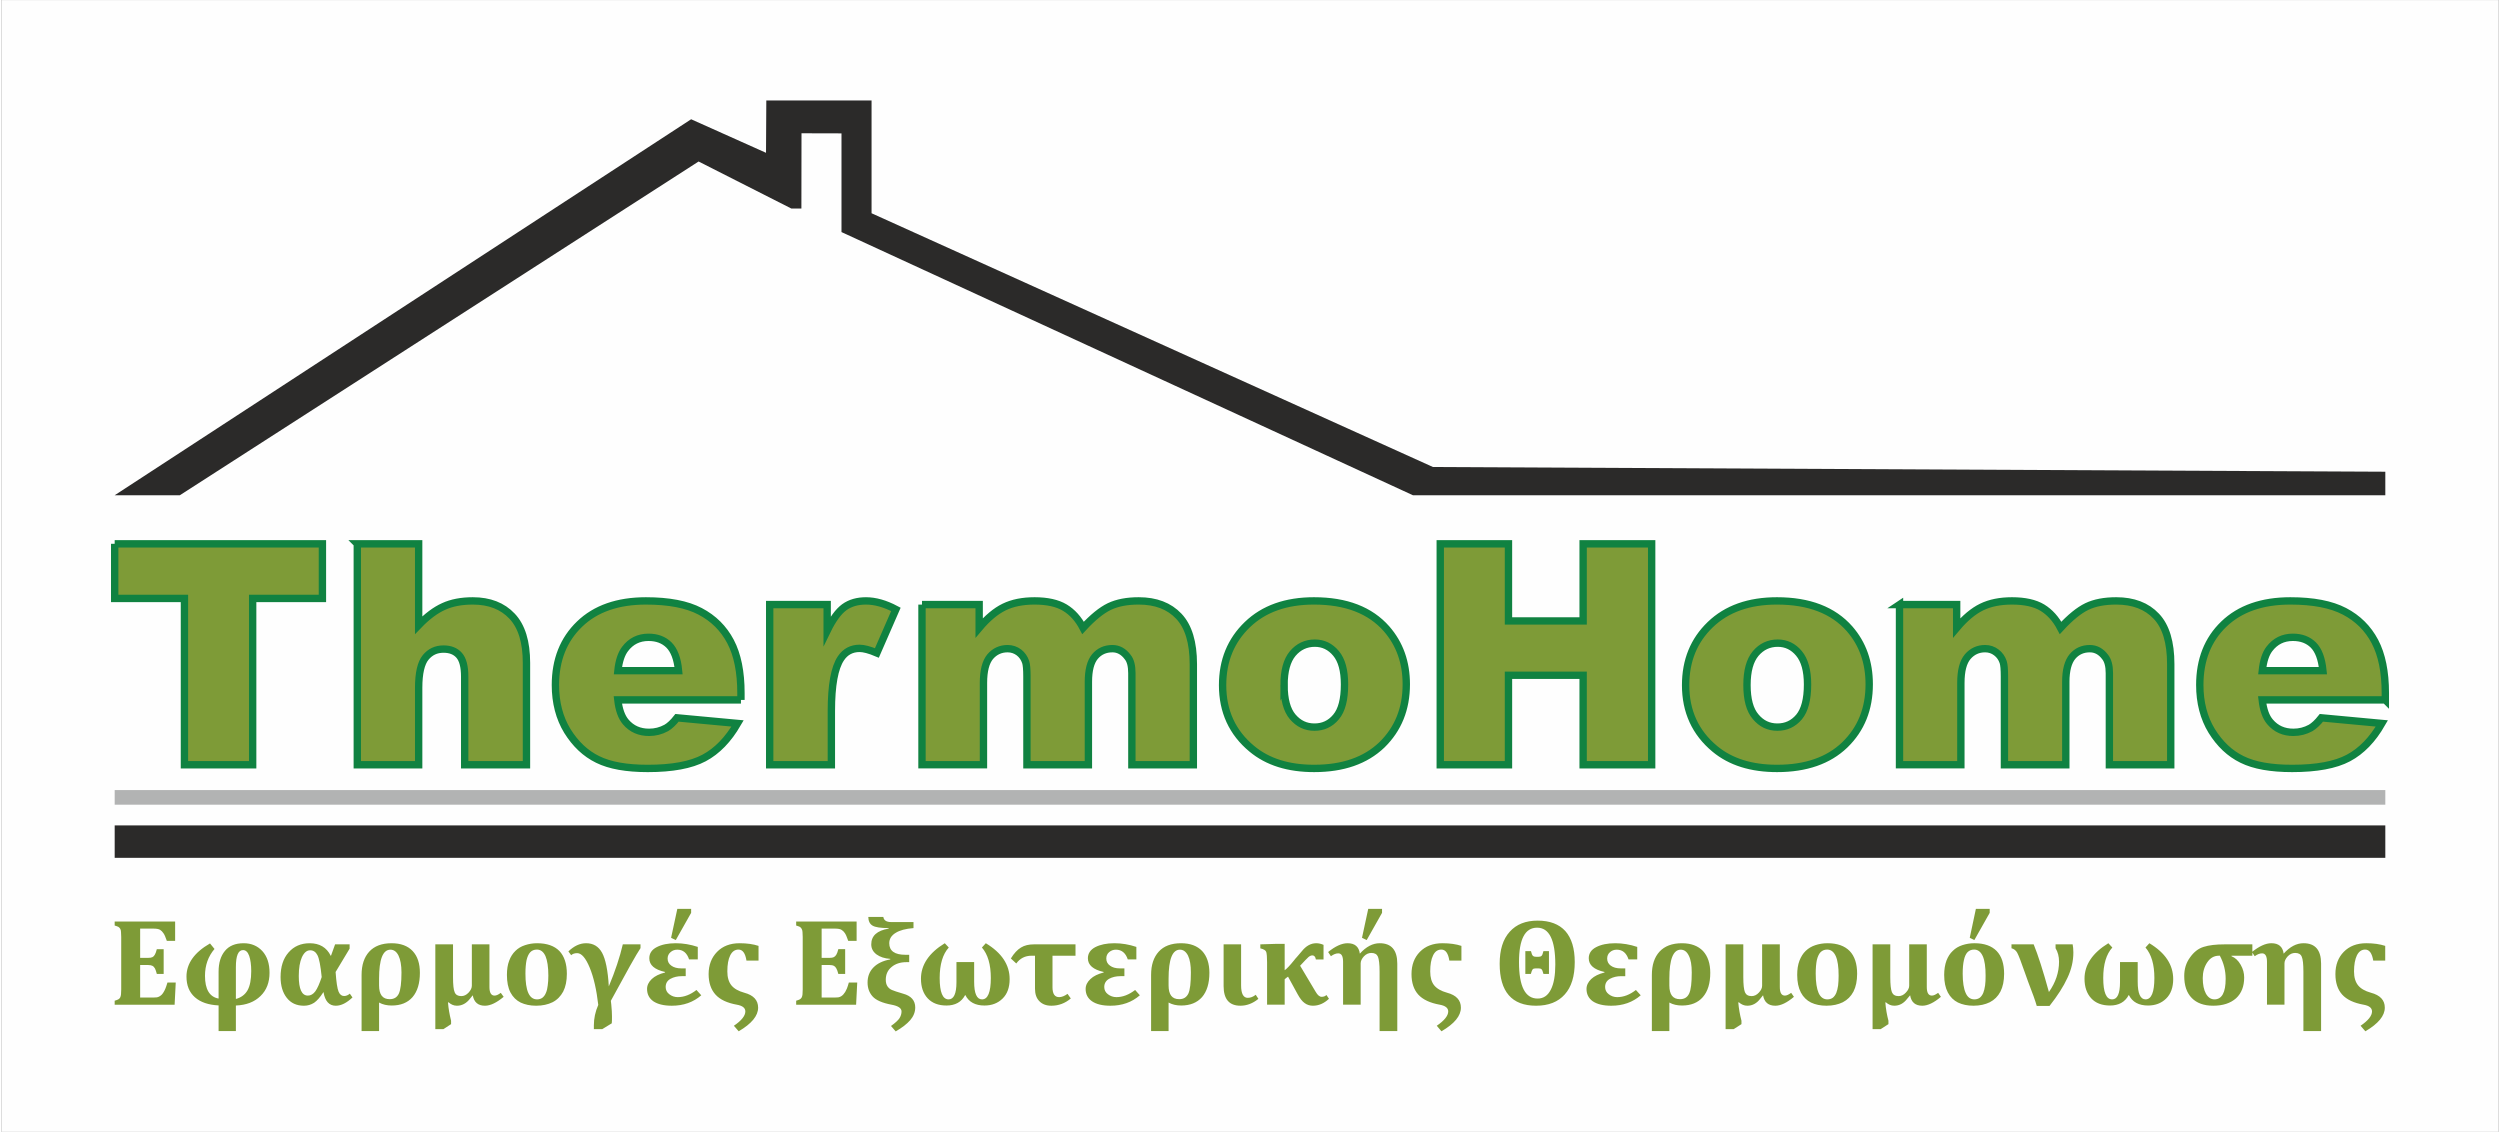
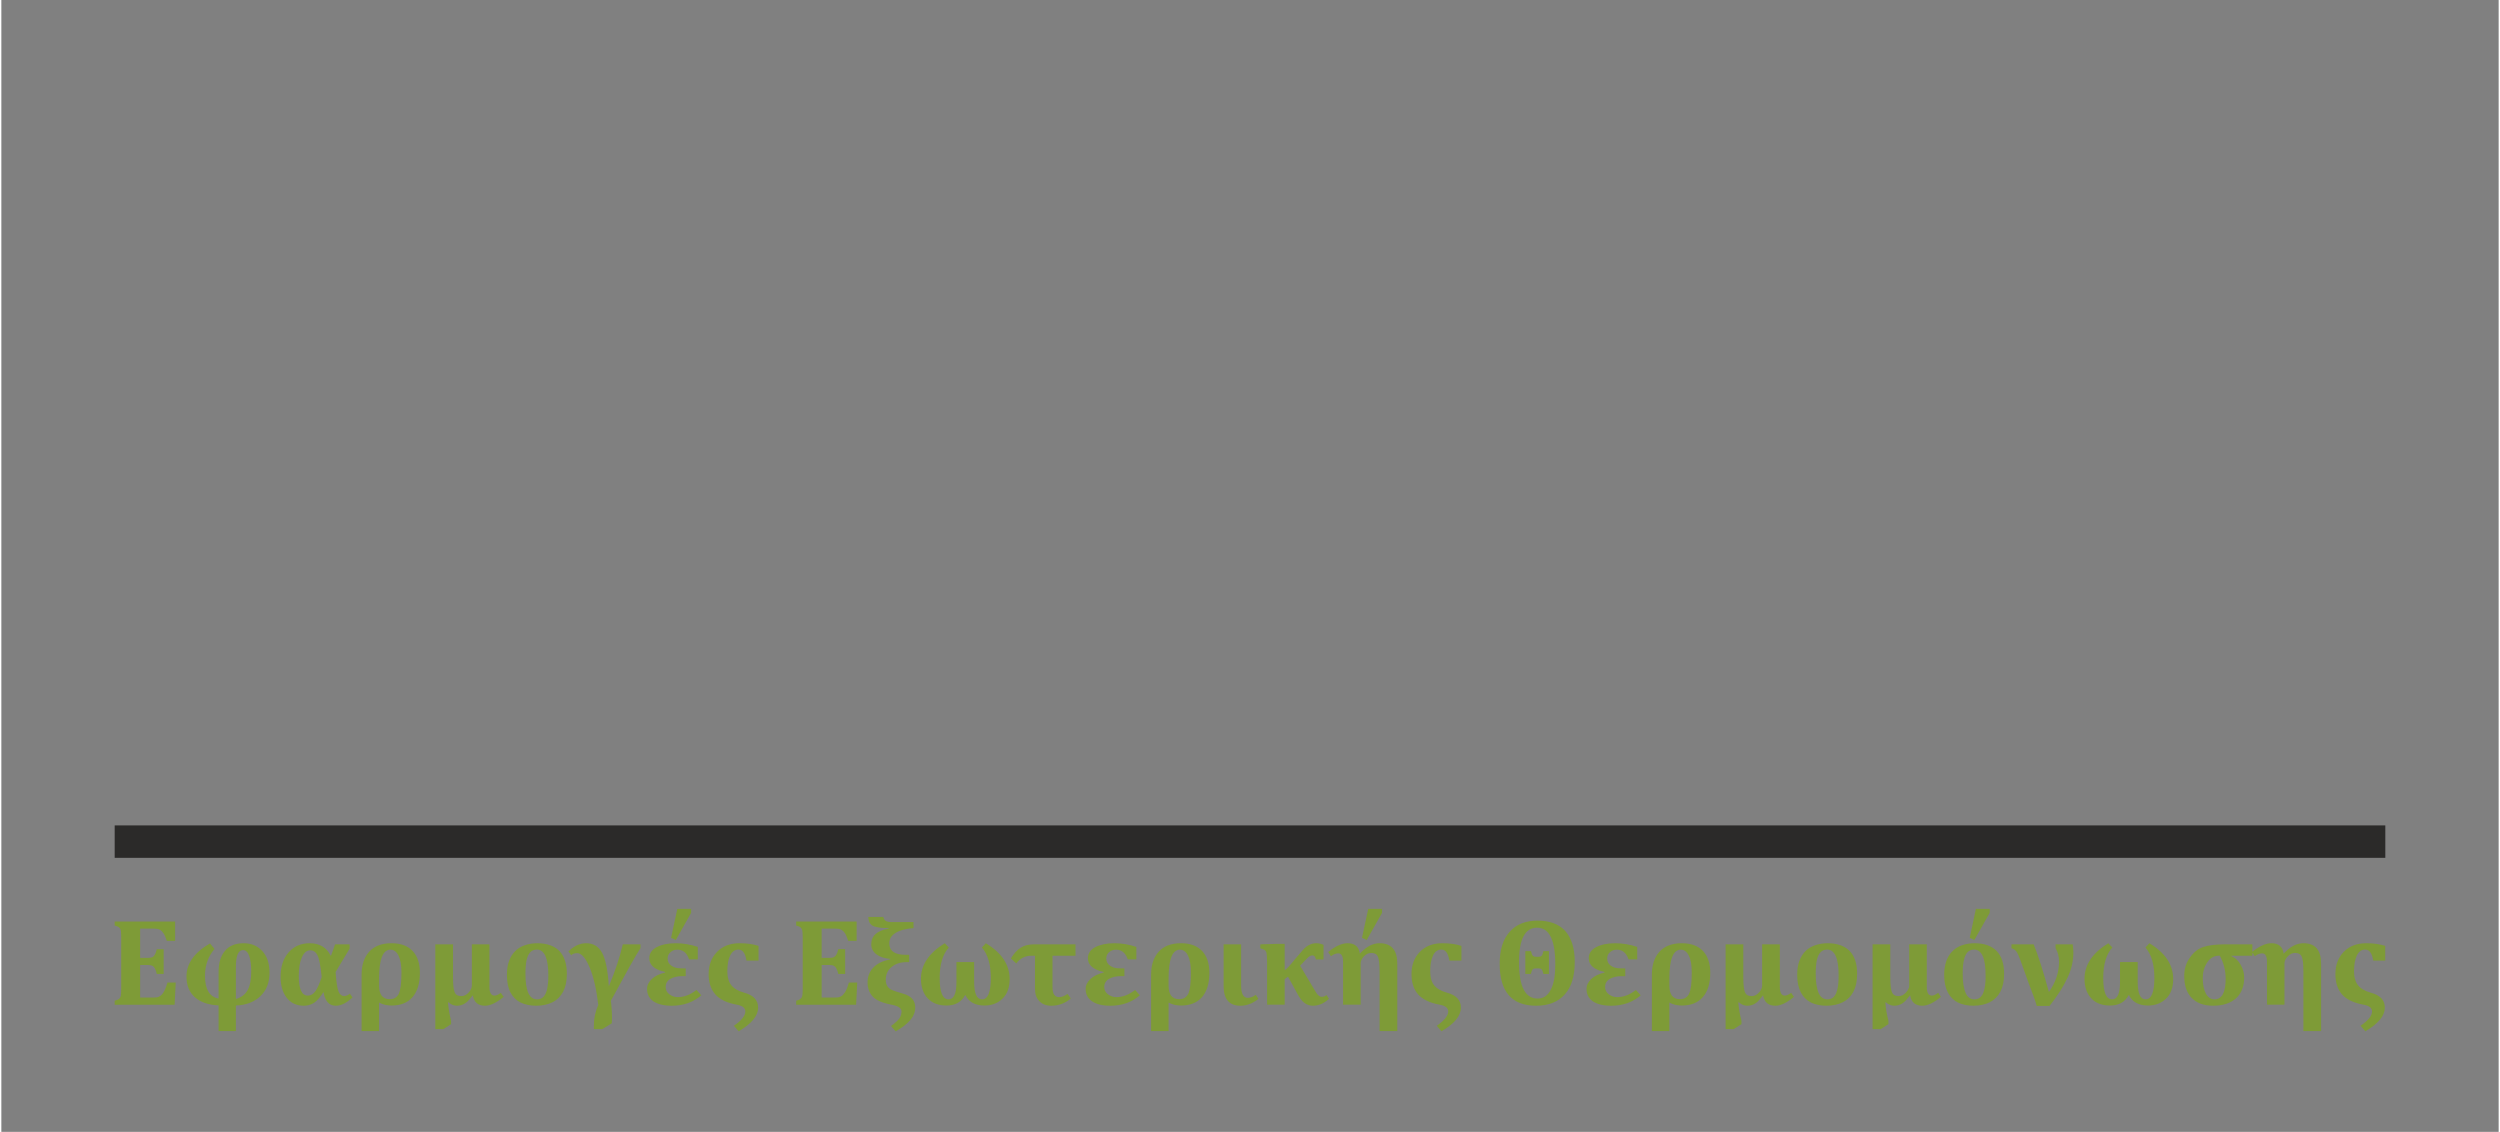
<svg xmlns="http://www.w3.org/2000/svg" xml:space="preserve" width="402px" height="182px" version="1.1" style="shape-rendering:geometricPrecision; text-rendering:geometricPrecision; image-rendering:optimizeQuality; fill-rule:evenodd; clip-rule:evenodd" viewBox="0 0 244.16 110.66">
  <rect x="0" y="0" width="244.16" height="110.66" fill="#808080" stroke="none" />
  <defs>
    <style type="text/css">
   
    .str0 {stroke:#FEFEFE;stroke-width:1.43;stroke-miterlimit:22.926}
    .str2 {stroke:#B2B3B3;stroke-width:1.43;stroke-miterlimit:22.926}
    .str1 {stroke:#108241;stroke-width:0.72;stroke-miterlimit:22.926}
    .fil3 {fill:none}
    .fil0 {fill:#FEFEFE}
    .fil2 {fill:#2B2A29}
    .fil1 {fill:#7E9B37;fill-rule:nonzero}
   
  </style>
  </defs>
  <g id="Layer_x0020_1">
    <g id="_1643590475152">
-       <rect class="fil0 str0" x="0.72" y="0.72" width="242.72" height="109.23" />
      <g>
        <path class="fil1" d="M16.99 90.1l0 1.89 -0.81 0c-0.13,-0.38 -0.24,-0.63 -0.34,-0.76 -0.09,-0.14 -0.2,-0.24 -0.32,-0.32 -0.13,-0.08 -0.35,-0.12 -0.65,-0.12l-1.3 0 0 2.86 0.78 0c0.18,0 0.32,-0.02 0.42,-0.07 0.1,-0.05 0.18,-0.13 0.24,-0.25 0.07,-0.11 0.13,-0.29 0.19,-0.53l0.67 0 0 2.42 -0.67 0c-0.06,-0.24 -0.12,-0.41 -0.18,-0.53 -0.07,-0.12 -0.15,-0.21 -0.25,-0.26 -0.09,-0.05 -0.23,-0.08 -0.42,-0.08l-0.78 0 0 3.18 1.29 0c0.14,0 0.26,-0.01 0.35,-0.02 0.1,-0.02 0.18,-0.05 0.26,-0.1 0.07,-0.04 0.15,-0.1 0.22,-0.17 0.07,-0.08 0.13,-0.16 0.18,-0.25 0.06,-0.09 0.11,-0.2 0.17,-0.34 0.06,-0.15 0.13,-0.34 0.2,-0.59l0.81 0 -0.11 2.17 -5.86 0 0 -0.39c0.15,-0.04 0.27,-0.09 0.35,-0.13 0.09,-0.05 0.15,-0.11 0.19,-0.19 0.04,-0.08 0.07,-0.19 0.08,-0.31 0.01,-0.13 0.02,-0.29 0.02,-0.47l0 -5.14c0,-0.19 -0.01,-0.35 -0.02,-0.47 0,-0.13 -0.03,-0.23 -0.07,-0.31 -0.04,-0.08 -0.11,-0.15 -0.19,-0.2 -0.09,-0.04 -0.2,-0.09 -0.36,-0.13l0 -0.39 5.91 0zm5.94 10.71l-1.69 0 0 -2.51c-1,-0.05 -1.77,-0.31 -2.32,-0.8 -0.55,-0.49 -0.82,-1.16 -0.82,-2.02 0,-1.28 0.77,-2.36 2.3,-3.24l0.44 0.54c-0.62,0.73 -0.93,1.6 -0.93,2.63 0,1.32 0.45,2.06 1.33,2.22l0 -2.64c0,-0.85 0.21,-1.53 0.62,-2.02 0.41,-0.5 1.02,-0.75 1.83,-0.75 0.75,0 1.36,0.26 1.83,0.77 0.47,0.52 0.7,1.22 0.7,2.12 0,0.94 -0.29,1.7 -0.88,2.27 -0.59,0.58 -1.39,0.89 -2.41,0.93l0 2.5zm0 -3.14c0.52,-0.14 0.9,-0.43 1.14,-0.85 0.24,-0.43 0.36,-1.05 0.36,-1.87 0,-0.62 -0.07,-1.12 -0.2,-1.5 -0.14,-0.38 -0.34,-0.56 -0.6,-0.56 -0.47,0 -0.7,0.55 -0.7,1.66l0 3.12zm9.3 -4.23l0.4 -1.11 1.42 0 0 0.42 -1.37 2.28c0.07,1 0.17,1.64 0.29,1.92 0.12,0.29 0.3,0.43 0.54,0.43 0.2,0 0.39,-0.08 0.56,-0.23l0.26 0.37c-0.57,0.54 -1.11,0.81 -1.63,0.81 -0.65,0 -1.05,-0.44 -1.2,-1.32l-0.02 0c-0.31,0.49 -0.61,0.83 -0.9,1.03 -0.3,0.19 -0.63,0.29 -0.99,0.29 -0.73,0 -1.29,-0.26 -1.69,-0.78 -0.4,-0.51 -0.6,-1.19 -0.6,-2.03 0,-1.01 0.26,-1.81 0.78,-2.4 0.52,-0.6 1.21,-0.9 2.07,-0.9 0.96,0 1.65,0.41 2.05,1.22l0.03 0zm-0.91 2.09c-0.11,-1.12 -0.25,-1.83 -0.42,-2.15 -0.16,-0.31 -0.4,-0.47 -0.71,-0.47 -0.33,0 -0.6,0.23 -0.81,0.69 -0.2,0.45 -0.3,1.06 -0.3,1.82 0,1.28 0.29,1.92 0.89,1.92 0.28,0 0.52,-0.14 0.73,-0.42 0.2,-0.28 0.41,-0.75 0.62,-1.39zm5.61 2.49l0 2.79 -1.71 0 0 -5.49c0,-0.98 0.25,-1.73 0.75,-2.28 0.5,-0.54 1.22,-0.82 2.18,-0.82 0.9,0 1.59,0.26 2.06,0.76 0.48,0.51 0.71,1.22 0.71,2.13 0,1.03 -0.24,1.82 -0.72,2.38 -0.48,0.55 -1.16,0.82 -2.03,0.82 -0.47,0 -0.88,-0.09 -1.24,-0.29zm0 -2.34l0 0.67c0,0.9 0.35,1.34 1.04,1.34 0.42,0 0.72,-0.18 0.89,-0.54 0.17,-0.36 0.26,-1.05 0.26,-2.07 0,-0.71 -0.1,-1.26 -0.29,-1.65 -0.19,-0.39 -0.46,-0.58 -0.79,-0.58 -0.74,0 -1.11,0.94 -1.11,2.83zm5.5 -3.35l1.73 0 0 3.21c0,0.73 0.05,1.22 0.16,1.47 0.1,0.25 0.32,0.38 0.64,0.38 0.27,0 0.5,-0.11 0.72,-0.34 0.21,-0.23 0.32,-0.45 0.32,-0.68l0 -4.04 1.72 0 0 4.17c0,0.56 0.17,0.84 0.5,0.84 0.17,0 0.37,-0.09 0.61,-0.27l0.28 0.39c-0.69,0.58 -1.3,0.87 -1.83,0.87 -0.67,0 -1.07,-0.34 -1.19,-1.02 -0.08,0.1 -0.17,0.21 -0.26,0.32 -0.36,0.47 -0.79,0.7 -1.29,0.7 -0.31,0 -0.58,-0.12 -0.82,-0.34l-0.05 0.03c0.04,0.57 0.15,1.17 0.3,1.78l0 0.33 -0.75 0.49 -0.79 0 0 -8.29zm9.86 6c-0.59,0 -1.09,-0.11 -1.52,-0.31 -0.42,-0.21 -0.75,-0.53 -0.99,-0.98 -0.24,-0.46 -0.35,-1.03 -0.35,-1.72 0,-0.54 0.07,-1 0.22,-1.39 0.14,-0.39 0.35,-0.71 0.61,-0.96 0.26,-0.26 0.57,-0.44 0.94,-0.56 0.36,-0.12 0.76,-0.19 1.18,-0.19 0.96,0 1.69,0.26 2.18,0.76 0.48,0.51 0.73,1.25 0.73,2.23 0,0.69 -0.12,1.27 -0.36,1.74 -0.25,0.46 -0.59,0.81 -1.04,1.04 -0.45,0.22 -0.98,0.34 -1.6,0.34zm-1.05 -3.14c0,0.84 0.09,1.47 0.28,1.89 0.19,0.42 0.47,0.63 0.86,0.63 0.21,0 0.38,-0.06 0.52,-0.16 0.14,-0.11 0.26,-0.27 0.34,-0.47 0.09,-0.2 0.15,-0.45 0.18,-0.73 0.04,-0.28 0.06,-0.6 0.06,-0.96 0,-0.85 -0.1,-1.49 -0.28,-1.91 -0.19,-0.42 -0.47,-0.64 -0.84,-0.64 -0.27,0 -0.49,0.09 -0.65,0.26 -0.16,0.17 -0.28,0.43 -0.36,0.77 -0.07,0.34 -0.11,0.78 -0.11,1.32zm8.15 1.25c0.63,-1.5 1.08,-2.87 1.37,-4.11l1.73 0 0 0.37c-0.4,0.59 -1.36,2.31 -2.9,5.15 0.01,0.1 0.02,0.21 0.04,0.34 0.05,0.49 0.07,0.87 0.07,1.15l0 0.16c0,0.2 0,0.38 -0.02,0.55l-0.93 0.57 -0.82 0 0 -0.38c0,-0.66 0.14,-1.33 0.43,-1.99 -0.17,-1.49 -0.45,-2.71 -0.84,-3.65 -0.39,-0.94 -0.8,-1.41 -1.22,-1.41 -0.26,0 -0.45,0.07 -0.59,0.2l-0.27 -0.37c0.55,-0.53 1.12,-0.8 1.73,-0.8 0.7,0 1.22,0.31 1.56,0.93 0.34,0.62 0.57,1.71 0.66,3.29zm5.5 -1.41c-1.03,-0.23 -1.54,-0.67 -1.54,-1.34 0,-0.47 0.24,-0.84 0.73,-1.09 0.48,-0.25 1.1,-0.38 1.86,-0.38 0.71,0 1.43,0.12 2.15,0.36l0 1.22 -0.85 0c-0.21,-0.63 -0.59,-0.95 -1.15,-0.95 -0.26,0 -0.48,0.08 -0.66,0.24 -0.19,0.16 -0.29,0.37 -0.29,0.63 0,0.29 0.12,0.52 0.36,0.69 0.24,0.18 0.57,0.27 0.98,0.27l0.43 0 0 0.76 -0.39 0c-0.42,0 -0.79,0.09 -1.1,0.26 -0.32,0.18 -0.47,0.45 -0.47,0.8 0,0.29 0.12,0.53 0.36,0.71 0.23,0.18 0.51,0.28 0.82,0.28 0.63,0 1.24,-0.24 1.83,-0.7l0.47 0.52c-0.78,0.68 -1.74,1.02 -2.88,1.02 -0.78,0 -1.38,-0.15 -1.8,-0.43 -0.41,-0.29 -0.62,-0.69 -0.62,-1.21 0,-0.36 0.16,-0.68 0.46,-0.97 0.31,-0.29 0.74,-0.5 1.3,-0.64l0 -0.05zm2.55 -5.78l-1.5 2.66 -0.46 -0.22 0.61 -2.83 1.35 0 0 0.39zm5.41 4.67c-0.11,-0.72 -0.37,-1.08 -0.78,-1.08 -0.35,0 -0.62,0.19 -0.81,0.57 -0.19,0.38 -0.28,0.9 -0.28,1.57 0,0.59 0.14,1.04 0.4,1.36 0.26,0.32 0.68,0.56 1.26,0.72 0.9,0.24 1.35,0.73 1.35,1.46 0,0.8 -0.64,1.57 -1.9,2.31l-0.47 -0.54c0.75,-0.51 1.12,-0.98 1.12,-1.4 0,-0.34 -0.27,-0.56 -0.83,-0.66 -0.95,-0.17 -1.65,-0.5 -2.09,-0.99 -0.44,-0.49 -0.67,-1.16 -0.67,-2 0,-0.89 0.28,-1.62 0.83,-2.18 0.55,-0.56 1.28,-0.84 2.2,-0.84 0.72,0 1.34,0.09 1.85,0.26l0 1.44 -1.18 0zm10.77 -3.82l0 1.89 -0.82 0c-0.13,-0.38 -0.24,-0.63 -0.33,-0.76 -0.09,-0.14 -0.2,-0.24 -0.33,-0.32 -0.12,-0.08 -0.34,-0.12 -0.65,-0.12l-1.29 0 0 2.86 0.78 0c0.18,0 0.31,-0.02 0.41,-0.07 0.1,-0.05 0.18,-0.13 0.25,-0.25 0.07,-0.11 0.13,-0.29 0.19,-0.53l0.67 0 0 2.42 -0.67 0c-0.06,-0.24 -0.12,-0.41 -0.19,-0.53 -0.06,-0.12 -0.15,-0.21 -0.24,-0.26 -0.09,-0.05 -0.23,-0.08 -0.42,-0.08l-0.78 0 0 3.18 1.29 0c0.14,0 0.25,-0.01 0.35,-0.02 0.09,-0.02 0.18,-0.05 0.26,-0.1 0.07,-0.04 0.14,-0.1 0.21,-0.17 0.07,-0.08 0.13,-0.16 0.19,-0.25 0.05,-0.09 0.11,-0.2 0.17,-0.34 0.06,-0.15 0.12,-0.34 0.19,-0.59l0.82 0 -0.11 2.17 -5.86 0 0 -0.39c0.15,-0.04 0.26,-0.09 0.35,-0.13 0.08,-0.05 0.15,-0.11 0.19,-0.19 0.04,-0.08 0.07,-0.19 0.08,-0.31 0.01,-0.13 0.02,-0.29 0.02,-0.47l0 -5.14c0,-0.19 -0.01,-0.35 -0.02,-0.47 -0.01,-0.13 -0.03,-0.23 -0.08,-0.31 -0.04,-0.08 -0.1,-0.15 -0.18,-0.2 -0.09,-0.04 -0.21,-0.09 -0.36,-0.13l0 -0.39 5.91 0zm3.13 0.64c-0.77,0 -1.3,-0.08 -1.57,-0.24 -0.27,-0.16 -0.41,-0.44 -0.42,-0.85l1.47 0c0.05,0.33 0.3,0.5 0.76,0.5l2.19 0 0 0.59c-0.75,0.06 -1.34,0.21 -1.75,0.47 -0.41,0.25 -0.62,0.59 -0.62,1.01 0,0.75 0.53,1.13 1.58,1.13l0.37 0 0 0.72 -0.28 0c-0.58,0 -1.07,0.16 -1.44,0.47 -0.38,0.31 -0.57,0.73 -0.57,1.25 0,0.27 0.06,0.49 0.17,0.65 0.11,0.16 0.26,0.28 0.43,0.35 0.18,0.08 0.54,0.2 1.09,0.36 0.79,0.21 1.19,0.67 1.19,1.35 0,0.45 -0.17,0.87 -0.49,1.24 -0.33,0.38 -0.8,0.74 -1.42,1.1l-0.46 -0.53c0.42,-0.3 0.7,-0.56 0.83,-0.76 0.13,-0.21 0.2,-0.43 0.2,-0.66 0,-0.32 -0.32,-0.54 -0.97,-0.66 -0.91,-0.17 -1.53,-0.44 -1.86,-0.81 -0.33,-0.37 -0.49,-0.82 -0.49,-1.36 0,-0.59 0.19,-1.08 0.57,-1.47 0.38,-0.39 0.93,-0.66 1.65,-0.79l0 -0.05c-0.56,-0.04 -1.01,-0.19 -1.35,-0.44 -0.34,-0.26 -0.51,-0.58 -0.51,-0.98 0,-0.84 0.57,-1.35 1.7,-1.54l0 -0.05zm7.5 6.55l-0.02 0c-0.36,0.68 -0.97,1.02 -1.82,1.02 -0.79,0 -1.4,-0.23 -1.84,-0.7 -0.44,-0.47 -0.66,-1.11 -0.66,-1.92 0,-1.36 0.78,-2.52 2.33,-3.47l0.39 0.42c-0.59,0.65 -0.89,1.64 -0.89,2.98 0,1.39 0.29,2.09 0.87,2.09 0.51,0 0.77,-0.56 0.77,-1.67l0 -1.98 1.73 0 0 1.93c0,1.15 0.26,1.72 0.77,1.72 0.57,0 0.86,-0.7 0.86,-2.09 0,-1.32 -0.29,-2.31 -0.87,-2.98l0.38 -0.42c1.56,0.94 2.33,2.11 2.33,3.51 0,0.81 -0.23,1.45 -0.69,1.9 -0.47,0.46 -1.06,0.68 -1.77,0.68 -0.9,0 -1.53,-0.34 -1.87,-1.02zm8.52 -3.85l0 3.08c0,0.64 0.21,0.97 0.65,0.97 0.25,0 0.53,-0.11 0.82,-0.32l0.32 0.45c-0.55,0.47 -1.19,0.71 -1.9,0.71 -0.5,0 -0.89,-0.15 -1.17,-0.44 -0.29,-0.29 -0.43,-0.7 -0.43,-1.22l0 -3.23 -0.33 0c-0.64,0 -1.14,0.26 -1.5,0.76l-0.53 -0.49c0.31,-0.51 0.64,-0.86 0.99,-1.07 0.34,-0.21 0.76,-0.31 1.26,-0.31l4.07 0 0 1.11 -2.25 0zm5 1.59c-1.02,-0.23 -1.54,-0.67 -1.54,-1.34 0,-0.47 0.25,-0.84 0.73,-1.09 0.49,-0.25 1.11,-0.38 1.86,-0.38 0.72,0 1.43,0.12 2.15,0.36l0 1.22 -0.84 0c-0.21,-0.63 -0.6,-0.95 -1.16,-0.95 -0.25,0 -0.47,0.08 -0.66,0.24 -0.19,0.16 -0.28,0.37 -0.28,0.63 0,0.29 0.12,0.52 0.36,0.69 0.23,0.18 0.56,0.27 0.98,0.27l0.43 0 0 0.76 -0.39 0c-0.43,0 -0.8,0.09 -1.11,0.26 -0.31,0.18 -0.47,0.45 -0.47,0.8 0,0.29 0.12,0.53 0.36,0.71 0.24,0.18 0.51,0.28 0.83,0.28 0.62,0 1.23,-0.24 1.83,-0.7l0.46 0.52c-0.78,0.68 -1.74,1.02 -2.88,1.02 -0.78,0 -1.38,-0.15 -1.79,-0.43 -0.42,-0.29 -0.63,-0.69 -0.63,-1.21 0,-0.36 0.16,-0.68 0.47,-0.97 0.3,-0.29 0.74,-0.5 1.29,-0.64l0 -0.05zm6.35 2.99l0 2.79 -1.71 0 0 -5.49c0,-0.98 0.25,-1.73 0.75,-2.28 0.49,-0.54 1.22,-0.82 2.18,-0.82 0.9,0 1.58,0.26 2.06,0.76 0.47,0.51 0.71,1.22 0.71,2.13 0,1.03 -0.24,1.82 -0.72,2.38 -0.49,0.55 -1.17,0.82 -2.04,0.82 -0.46,0 -0.87,-0.09 -1.23,-0.29zm0 -2.34l0 0.67c0,0.9 0.34,1.34 1.04,1.34 0.42,0 0.71,-0.18 0.89,-0.54 0.17,-0.36 0.25,-1.05 0.25,-2.07 0,-0.71 -0.09,-1.26 -0.28,-1.65 -0.2,-0.39 -0.46,-0.58 -0.79,-0.58 -0.74,0 -1.11,0.94 -1.11,2.83zm5.38 -3.35l1.71 0 0 4.01c0,0.81 0.22,1.22 0.65,1.22 0.27,0 0.53,-0.1 0.78,-0.3l0.26 0.4c-0.54,0.44 -1.12,0.67 -1.76,0.67 -1.09,0 -1.64,-0.64 -1.64,-1.92l0 -4.08zm4.25 5.9l0 -4.16c0,-0.49 -0.03,-0.82 -0.08,-0.99 -0.05,-0.16 -0.24,-0.28 -0.58,-0.36l0 -0.39 1.62 -0.05 0.76 0 0 2.58c0.19,-0.12 0.5,-0.45 0.92,-0.97 0.1,-0.13 0.19,-0.24 0.28,-0.33 0.18,-0.2 0.33,-0.39 0.47,-0.55 0.42,-0.53 0.89,-0.79 1.42,-0.79 0.24,0 0.48,0.06 0.71,0.16l0 1.43 -0.75 0c-0.04,-0.27 -0.16,-0.4 -0.34,-0.4 -0.12,0 -0.25,0.05 -0.38,0.16 -0.13,0.11 -0.4,0.4 -0.82,0.85l1.52 2.55c0.19,0.33 0.39,0.49 0.58,0.49 0.2,0 0.36,-0.06 0.47,-0.18l0.25 0.37c-0.47,0.45 -1,0.68 -1.57,0.68 -0.31,0 -0.58,-0.09 -0.81,-0.26 -0.24,-0.17 -0.46,-0.46 -0.68,-0.86l-0.94 -1.72c-0.03,0.01 -0.14,0.09 -0.33,0.25l0 2.49 -1.72 0zm9.07 -4.99c0.61,-0.68 1.26,-1.02 1.94,-1.02 1.14,0 1.72,0.67 1.72,1.99l0 6.6 -1.73 0 0 -5.8c0,-0.73 -0.06,-1.22 -0.16,-1.47 -0.11,-0.25 -0.32,-0.37 -0.65,-0.37 -0.27,0 -0.51,0.11 -0.72,0.33 -0.21,0.23 -0.32,0.46 -0.32,0.69l0 4.04 -1.72 0 0 -4.2c0,-0.54 -0.15,-0.82 -0.47,-0.82 -0.23,0 -0.47,0.1 -0.72,0.28l-0.27 -0.41c0.7,-0.57 1.34,-0.86 1.9,-0.86 0.71,0 1.11,0.34 1.2,1.02zm2.17 -3.99l-1.5 2.66 -0.46 -0.22 0.61 -2.83 1.35 0 0 0.39zm6.58 4.67c-0.11,-0.72 -0.37,-1.08 -0.78,-1.08 -0.36,0 -0.63,0.19 -0.81,0.57 -0.19,0.38 -0.28,0.9 -0.28,1.57 0,0.59 0.13,1.04 0.39,1.36 0.26,0.32 0.68,0.56 1.26,0.72 0.9,0.24 1.35,0.73 1.35,1.46 0,0.8 -0.63,1.57 -1.9,2.31l-0.46 -0.54c0.74,-0.51 1.12,-0.98 1.12,-1.4 0,-0.34 -0.28,-0.56 -0.83,-0.66 -0.95,-0.17 -1.65,-0.5 -2.1,-0.99 -0.44,-0.49 -0.66,-1.16 -0.66,-2 0,-0.89 0.27,-1.62 0.82,-2.18 0.55,-0.56 1.29,-0.84 2.21,-0.84 0.72,0 1.34,0.09 1.85,0.26l0 1.44 -1.18 0zm8.48 4.41c-2.37,0 -3.56,-1.37 -3.56,-4.1 0,-1.36 0.32,-2.4 0.98,-3.13 0.65,-0.73 1.56,-1.09 2.73,-1.09 1.19,0 2.09,0.34 2.71,1.02 0.61,0.69 0.92,1.7 0.92,3.03 0,1.38 -0.32,2.44 -0.98,3.17 -0.65,0.73 -1.58,1.1 -2.8,1.1zm0.1 -7.63c-1.18,0 -1.77,1.12 -1.77,3.37 0,2.38 0.61,3.56 1.82,3.56 0.57,0 1,-0.29 1.29,-0.87 0.3,-0.58 0.44,-1.4 0.44,-2.46 0,-2.4 -0.59,-3.6 -1.78,-3.6zm0.62 4.52c-0.06,-0.24 -0.12,-0.39 -0.18,-0.45 -0.06,-0.06 -0.16,-0.09 -0.3,-0.09l-0.28 0c-0.14,0 -0.24,0.03 -0.3,0.1 -0.05,0.07 -0.11,0.21 -0.17,0.44l-0.54 0 0 -2.23 0.55 0c0.06,0.25 0.12,0.4 0.19,0.46 0.07,0.07 0.18,0.1 0.34,0.1l0.17 0c0.15,0 0.26,-0.03 0.33,-0.09 0.07,-0.06 0.13,-0.21 0.19,-0.47l0.54 0 0 2.23 -0.54 0zm5.97 -0.19c-1.03,-0.23 -1.54,-0.67 -1.54,-1.34 0,-0.47 0.24,-0.84 0.73,-1.09 0.48,-0.25 1.1,-0.38 1.86,-0.38 0.71,0 1.43,0.12 2.15,0.36l0 1.22 -0.85 0c-0.21,-0.63 -0.59,-0.95 -1.15,-0.95 -0.26,0 -0.48,0.08 -0.66,0.24 -0.19,0.16 -0.28,0.37 -0.28,0.63 0,0.29 0.12,0.52 0.35,0.69 0.24,0.18 0.57,0.27 0.99,0.27l0.43 0 0 0.76 -0.4 0c-0.42,0 -0.79,0.09 -1.1,0.26 -0.32,0.18 -0.47,0.45 -0.47,0.8 0,0.29 0.12,0.53 0.36,0.71 0.23,0.18 0.51,0.28 0.82,0.28 0.63,0 1.24,-0.24 1.83,-0.7l0.47 0.52c-0.78,0.68 -1.74,1.02 -2.88,1.02 -0.78,0 -1.38,-0.15 -1.8,-0.43 -0.41,-0.29 -0.62,-0.69 -0.62,-1.21 0,-0.36 0.16,-0.68 0.46,-0.97 0.31,-0.29 0.74,-0.5 1.3,-0.64l0 -0.05zm6.34 2.99l0 2.79 -1.71 0 0 -5.49c0,-0.98 0.25,-1.73 0.75,-2.28 0.5,-0.54 1.23,-0.82 2.19,-0.82 0.89,0 1.58,0.26 2.06,0.76 0.47,0.51 0.71,1.22 0.71,2.13 0,1.03 -0.24,1.82 -0.73,2.38 -0.48,0.55 -1.16,0.82 -2.03,0.82 -0.47,0 -0.88,-0.09 -1.24,-0.29zm0 -2.34l0 0.67c0,0.9 0.35,1.34 1.04,1.34 0.42,0 0.72,-0.18 0.89,-0.54 0.18,-0.36 0.26,-1.05 0.26,-2.07 0,-0.71 -0.09,-1.26 -0.29,-1.65 -0.19,-0.39 -0.45,-0.58 -0.79,-0.58 -0.73,0 -1.11,0.94 -1.11,2.83zm5.5 -3.35l1.73 0 0 3.21c0,0.73 0.06,1.22 0.16,1.47 0.11,0.25 0.32,0.38 0.65,0.38 0.26,0 0.5,-0.11 0.71,-0.34 0.22,-0.23 0.32,-0.45 0.32,-0.68l0 -4.04 1.73 0 0 4.17c0,0.56 0.16,0.84 0.5,0.84 0.16,0 0.36,-0.09 0.61,-0.27l0.27 0.39c-0.68,0.58 -1.29,0.87 -1.82,0.87 -0.68,0 -1.08,-0.34 -1.2,-1.02 -0.08,0.1 -0.17,0.21 -0.26,0.32 -0.35,0.47 -0.78,0.7 -1.28,0.7 -0.31,0 -0.58,-0.12 -0.83,-0.34l-0.05 0.03c0.05,0.57 0.15,1.17 0.31,1.78l0 0.33 -0.76 0.49 -0.79 0 0 -8.29zm9.86 6c-0.58,0 -1.09,-0.11 -1.51,-0.31 -0.42,-0.21 -0.75,-0.53 -0.99,-0.98 -0.24,-0.46 -0.36,-1.03 -0.36,-1.72 0,-0.54 0.07,-1 0.22,-1.39 0.15,-0.39 0.35,-0.71 0.61,-0.96 0.27,-0.26 0.58,-0.44 0.94,-0.56 0.37,-0.12 0.76,-0.19 1.19,-0.19 0.96,0 1.68,0.26 2.17,0.76 0.49,0.51 0.73,1.25 0.73,2.23 0,0.69 -0.12,1.27 -0.36,1.74 -0.24,0.46 -0.59,0.81 -1.04,1.04 -0.45,0.22 -0.98,0.34 -1.6,0.34zm-1.05 -3.14c0,0.84 0.1,1.47 0.28,1.89 0.19,0.42 0.48,0.63 0.86,0.63 0.21,0 0.39,-0.06 0.53,-0.16 0.14,-0.11 0.25,-0.27 0.34,-0.47 0.08,-0.2 0.14,-0.45 0.18,-0.73 0.03,-0.28 0.05,-0.6 0.05,-0.96 0,-0.85 -0.09,-1.49 -0.28,-1.91 -0.19,-0.42 -0.47,-0.64 -0.84,-0.64 -0.27,0 -0.48,0.09 -0.65,0.26 -0.16,0.17 -0.28,0.43 -0.36,0.77 -0.07,0.34 -0.11,0.78 -0.11,1.32zm5.56 -2.86l1.73 0 0 3.21c0,0.73 0.06,1.22 0.16,1.47 0.11,0.25 0.32,0.38 0.65,0.38 0.26,0 0.5,-0.11 0.71,-0.34 0.22,-0.23 0.33,-0.45 0.33,-0.68l0 -4.04 1.72 0 0 4.17c0,0.56 0.16,0.84 0.5,0.84 0.16,0 0.36,-0.09 0.61,-0.27l0.27 0.39c-0.68,0.58 -1.29,0.87 -1.82,0.87 -0.68,0 -1.08,-0.34 -1.19,-1.02 -0.09,0.1 -0.18,0.21 -0.27,0.32 -0.35,0.47 -0.78,0.7 -1.28,0.7 -0.31,0 -0.58,-0.12 -0.83,-0.34l-0.04 0.03c0.04,0.57 0.14,1.17 0.3,1.78l0 0.33 -0.76 0.49 -0.79 0 0 -8.29zm9.86 6c-0.58,0 -1.09,-0.11 -1.51,-0.31 -0.42,-0.21 -0.75,-0.53 -0.99,-0.98 -0.24,-0.46 -0.36,-1.03 -0.36,-1.72 0,-0.54 0.08,-1 0.22,-1.39 0.15,-0.39 0.35,-0.71 0.62,-0.96 0.26,-0.26 0.57,-0.44 0.93,-0.56 0.37,-0.12 0.76,-0.19 1.19,-0.19 0.96,0 1.68,0.26 2.17,0.76 0.49,0.51 0.73,1.25 0.73,2.23 0,0.69 -0.12,1.27 -0.36,1.74 -0.24,0.46 -0.59,0.81 -1.04,1.04 -0.45,0.22 -0.98,0.34 -1.6,0.34zm-1.05 -3.14c0,0.84 0.1,1.47 0.29,1.89 0.18,0.42 0.47,0.63 0.85,0.63 0.21,0 0.39,-0.06 0.53,-0.16 0.14,-0.11 0.25,-0.27 0.34,-0.47 0.08,-0.2 0.14,-0.45 0.18,-0.73 0.04,-0.28 0.05,-0.6 0.05,-0.96 0,-0.85 -0.09,-1.49 -0.28,-1.91 -0.19,-0.42 -0.47,-0.64 -0.84,-0.64 -0.27,0 -0.48,0.09 -0.65,0.26 -0.16,0.17 -0.28,0.43 -0.35,0.77 -0.08,0.34 -0.12,0.78 -0.12,1.32zm2.64 -5.94l-1.5 2.66 -0.45 -0.22 0.6 -2.83 1.35 0 0 0.39zm5.85 9.1l-1.25 0c-0.12,-0.43 -0.4,-1.24 -0.86,-2.41 -0.09,-0.26 -0.19,-0.51 -0.27,-0.76 -0.39,-1.12 -0.65,-1.8 -0.78,-2.03 -0.13,-0.23 -0.31,-0.37 -0.56,-0.44l0 -0.38 2.17 0c0.42,1.03 0.92,2.58 1.49,4.66 0.66,-0.94 0.99,-1.93 0.99,-2.97 0,-0.51 -0.12,-0.95 -0.34,-1.31l0 -0.38 1.67 0c0.04,0.2 0.07,0.47 0.07,0.8 0,0.83 -0.19,1.66 -0.58,2.48 -0.38,0.83 -0.96,1.74 -1.75,2.74zm7.76 -1.06l-0.02 0c-0.36,0.68 -0.97,1.02 -1.82,1.02 -0.79,0 -1.41,-0.23 -1.84,-0.7 -0.44,-0.47 -0.66,-1.11 -0.66,-1.92 0,-1.36 0.78,-2.52 2.33,-3.47l0.39 0.42c-0.59,0.65 -0.89,1.64 -0.89,2.98 0,1.39 0.29,2.09 0.87,2.09 0.51,0 0.77,-0.56 0.77,-1.67l0 -1.98 1.73 0 0 1.93c0,1.15 0.26,1.72 0.77,1.72 0.57,0 0.86,-0.7 0.86,-2.09 0,-1.32 -0.29,-2.31 -0.87,-2.98l0.38 -0.42c1.56,0.94 2.33,2.11 2.33,3.51 0,0.81 -0.23,1.45 -0.69,1.9 -0.47,0.46 -1.06,0.68 -1.77,0.68 -0.9,0 -1.53,-0.34 -1.87,-1.02zm12.07 -3.85l-2.04 0 0 0.05c0.37,0.15 0.67,0.43 0.9,0.84 0.23,0.4 0.34,0.81 0.34,1.24 0,0.86 -0.26,1.54 -0.79,2.03 -0.54,0.48 -1.28,0.73 -2.24,0.73 -0.9,0 -1.6,-0.25 -2.09,-0.75 -0.5,-0.51 -0.74,-1.22 -0.74,-2.16 0,-0.68 0.18,-1.28 0.56,-1.8 0.37,-0.53 0.81,-0.88 1.33,-1.04 0.52,-0.17 1.22,-0.25 2.1,-0.25l2.67 0 0 1.11zm-3.27 0c-0.47,0 -0.85,0.22 -1.14,0.65 -0.29,0.43 -0.44,0.95 -0.44,1.54 0,0.65 0.11,1.16 0.31,1.52 0.21,0.37 0.49,0.56 0.83,0.56 0.73,0 1.1,-0.67 1.1,-2.01 0,-0.8 -0.19,-1.55 -0.57,-2.26l-0.09 0zm6.33 -0.2c0.61,-0.68 1.26,-1.02 1.94,-1.02 1.15,0 1.72,0.67 1.72,1.99l0 6.6 -1.73 0 0 -5.8c0,-0.73 -0.05,-1.22 -0.16,-1.47 -0.1,-0.25 -0.32,-0.37 -0.65,-0.37 -0.27,0 -0.51,0.11 -0.72,0.33 -0.21,0.23 -0.32,0.46 -0.32,0.69l0 4.04 -1.71 0 0 -4.2c0,-0.54 -0.16,-0.82 -0.48,-0.82 -0.23,0 -0.47,0.1 -0.72,0.28l-0.27 -0.41c0.71,-0.57 1.34,-0.86 1.9,-0.86 0.71,0 1.11,0.34 1.2,1.02zm8.76 0.68c-0.12,-0.72 -0.38,-1.08 -0.79,-1.08 -0.35,0 -0.62,0.19 -0.81,0.57 -0.18,0.38 -0.28,0.9 -0.28,1.57 0,0.59 0.14,1.04 0.4,1.36 0.26,0.32 0.68,0.56 1.25,0.72 0.91,0.24 1.36,0.73 1.36,1.46 0,0.8 -0.64,1.57 -1.9,2.31l-0.47 -0.54c0.75,-0.51 1.12,-0.98 1.12,-1.4 0,-0.34 -0.27,-0.56 -0.83,-0.66 -0.95,-0.17 -1.65,-0.5 -2.09,-0.99 -0.44,-0.49 -0.66,-1.16 -0.66,-2 0,-0.89 0.27,-1.62 0.82,-2.18 0.55,-0.56 1.28,-0.84 2.2,-0.84 0.72,0 1.34,0.09 1.85,0.26l0 1.44 -1.17 0z" />
-         <path class="fil1 str1" d="M11.08 53.17l20.31 0 0 5.34 -6.82 0 0 16.26 -6.67 0 0 -16.26 -6.82 0 0 -5.34zm23.72 0l6 0 0 7.95c0.82,-0.85 1.63,-1.46 2.43,-1.82 0.8,-0.37 1.76,-0.55 2.86,-0.55 1.63,0 2.91,0.5 3.84,1.49 0.94,0.99 1.41,2.52 1.41,4.57l0 9.96 -6.04 0 0 -8.61c0,-0.99 -0.18,-1.68 -0.54,-2.09 -0.36,-0.41 -0.87,-0.61 -1.53,-0.61 -0.72,0 -1.3,0.27 -1.75,0.82 -0.45,0.55 -0.68,1.54 -0.68,2.97l0 7.52 -6 0 0 -21.6zm37.51 15.26l-12.04 0c0.11,0.96 0.37,1.68 0.78,2.16 0.58,0.68 1.34,1.01 2.28,1.01 0.59,0 1.15,-0.14 1.68,-0.43 0.33,-0.19 0.68,-0.52 1.05,-0.99l5.92 0.55c-0.91,1.57 -2,2.7 -3.28,3.38 -1.28,0.68 -3.11,1.02 -5.5,1.02 -2.08,0 -3.71,-0.29 -4.9,-0.88 -1.19,-0.58 -2.17,-1.51 -2.96,-2.78 -0.78,-1.28 -1.17,-2.78 -1.17,-4.5 0,-2.45 0.79,-4.44 2.36,-5.95 1.56,-1.51 3.73,-2.27 6.49,-2.27 2.24,0 4.01,0.34 5.3,1.02 1.3,0.68 2.29,1.66 2.97,2.95 0.68,1.29 1.02,2.97 1.02,5.04l0 0.67zm-6.1 -2.86c-0.11,-1.17 -0.43,-2 -0.94,-2.51 -0.51,-0.5 -1.17,-0.75 -2,-0.75 -0.95,0 -1.72,0.38 -2.29,1.14 -0.36,0.47 -0.6,1.18 -0.7,2.12l5.93 0zm8.91 -6.46l5.62 0 0 2.55c0.54,-1.11 1.1,-1.87 1.67,-2.29 0.58,-0.42 1.29,-0.62 2.13,-0.62 0.89,0 1.87,0.27 2.92,0.83l-1.86 4.26c-0.71,-0.3 -1.28,-0.45 -1.69,-0.45 -0.78,0 -1.4,0.33 -1.83,0.98 -0.62,0.92 -0.93,2.63 -0.93,5.14l0 5.26 -6.03 0 0 -15.66zm14.89 0l5.59 0 0 2.28c0.81,-0.96 1.62,-1.64 2.44,-2.04 0.82,-0.4 1.81,-0.6 2.98,-0.6 1.24,0 2.23,0.22 2.96,0.66 0.73,0.44 1.32,1.1 1.78,1.98 0.94,-1.02 1.8,-1.72 2.57,-2.09 0.78,-0.37 1.73,-0.55 2.87,-0.55 1.67,0 2.98,0.5 3.92,1.5 0.94,0.99 1.42,2.56 1.42,4.68l0 9.84 -6.01 0 0 -8.95c0,-0.71 -0.13,-1.24 -0.41,-1.58 -0.4,-0.54 -0.9,-0.82 -1.49,-0.82 -0.71,0 -1.28,0.26 -1.71,0.77 -0.43,0.52 -0.64,1.34 -0.64,2.47l0 8.11 -6.01 0 0 -8.63c0,-0.69 -0.04,-1.16 -0.12,-1.4 -0.13,-0.39 -0.35,-0.71 -0.66,-0.95 -0.32,-0.24 -0.69,-0.37 -1.11,-0.37 -0.69,0 -1.26,0.27 -1.7,0.78 -0.44,0.53 -0.66,1.38 -0.66,2.57l0 8 -6.01 0 0 -15.66zm29.39 7.88c0,-2.4 0.81,-4.37 2.42,-5.92 1.61,-1.55 3.78,-2.32 6.51,-2.32 3.14,0 5.5,0.91 7.1,2.73 1.28,1.47 1.93,3.27 1.93,5.42 0,2.41 -0.8,4.38 -2.39,5.93 -1.6,1.53 -3.8,2.3 -6.62,2.3 -2.51,0 -4.54,-0.63 -6.09,-1.92 -1.91,-1.58 -2.86,-3.66 -2.86,-6.22zm6.01 -0.01c0,1.4 0.28,2.44 0.84,3.1 0.57,0.67 1.27,1.01 2.13,1.01 0.86,0 1.56,-0.33 2.11,-0.99 0.56,-0.66 0.83,-1.72 0.83,-3.18 0,-1.36 -0.27,-2.37 -0.83,-3.04 -0.56,-0.67 -1.25,-1 -2.07,-1 -0.87,0 -1.59,0.34 -2.16,1.01 -0.57,0.68 -0.85,1.71 -0.85,3.09zm15.27 -13.81l6.67 0 0 7.54 7.3 0 0 -7.54 6.7 0 0 21.6 -6.7 0 0 -8.75 -7.3 0 0 8.75 -6.67 0 0 -21.6zm23.99 13.82c0,-2.4 0.8,-4.37 2.41,-5.92 1.61,-1.55 3.78,-2.32 6.52,-2.32 3.13,0 5.5,0.91 7.1,2.73 1.28,1.47 1.92,3.27 1.92,5.42 0,2.41 -0.79,4.38 -2.39,5.93 -1.59,1.53 -3.8,2.3 -6.62,2.3 -2.51,0 -4.54,-0.63 -6.09,-1.92 -1.9,-1.58 -2.85,-3.66 -2.85,-6.22zm6 -0.01c0,1.4 0.28,2.44 0.85,3.1 0.56,0.67 1.26,1.01 2.12,1.01 0.86,0 1.56,-0.33 2.12,-0.99 0.55,-0.66 0.83,-1.72 0.83,-3.18 0,-1.36 -0.28,-2.37 -0.84,-3.04 -0.56,-0.67 -1.25,-1 -2.07,-1 -0.87,0 -1.59,0.34 -2.16,1.01 -0.57,0.68 -0.85,1.71 -0.85,3.09zm14.91 -7.87l5.59 0 0 2.28c0.81,-0.96 1.62,-1.64 2.44,-2.04 0.82,-0.4 1.81,-0.6 2.97,-0.6 1.25,0 2.24,0.22 2.97,0.66 0.72,0.44 1.32,1.1 1.78,1.98 0.94,-1.02 1.8,-1.72 2.57,-2.09 0.77,-0.37 1.73,-0.55 2.87,-0.55 1.67,0 2.98,0.5 3.92,1.5 0.94,0.99 1.41,2.56 1.41,4.68l0 9.84 -6 0 0 -8.95c0,-0.71 -0.14,-1.24 -0.41,-1.58 -0.4,-0.54 -0.9,-0.82 -1.5,-0.82 -0.7,0 -1.27,0.26 -1.7,0.77 -0.43,0.52 -0.65,1.34 -0.65,2.47l0 8.11 -6 0 0 -8.63c0,-0.69 -0.04,-1.16 -0.12,-1.4 -0.13,-0.39 -0.35,-0.71 -0.67,-0.95 -0.31,-0.24 -0.68,-0.37 -1.1,-0.37 -0.69,0 -1.26,0.27 -1.7,0.78 -0.45,0.53 -0.67,1.38 -0.67,2.57l0 8 -6 0 0 -15.66zm47.5 9.32l-12.04 0c0.11,0.96 0.36,1.68 0.78,2.16 0.58,0.68 1.34,1.01 2.27,1.01 0.6,0 1.16,-0.14 1.69,-0.43 0.32,-0.19 0.68,-0.52 1.05,-0.99l5.91 0.55c-0.9,1.57 -1.99,2.7 -3.27,3.38 -1.28,0.68 -3.11,1.02 -5.5,1.02 -2.08,0 -3.71,-0.29 -4.9,-0.88 -1.19,-0.58 -2.17,-1.51 -2.96,-2.78 -0.78,-1.28 -1.17,-2.78 -1.17,-4.5 0,-2.45 0.78,-4.44 2.35,-5.95 1.57,-1.51 3.74,-2.27 6.5,-2.27 2.24,0 4,0.34 5.3,1.02 1.3,0.68 2.29,1.66 2.97,2.95 0.68,1.29 1.02,2.97 1.02,5.04l0 0.67zm-6.1 -2.86c-0.12,-1.17 -0.43,-2 -0.94,-2.51 -0.51,-0.5 -1.17,-0.75 -2,-0.75 -0.96,0 -1.72,0.38 -2.3,1.14 -0.36,0.47 -0.59,1.18 -0.69,2.12l5.93 0z" />
        <polygon class="fil2" points="11.08,80.7 233.08,80.7 233.08,83.87 11.08,83.87 " />
-         <line class="fil3 str2" x1="233.08" y1="77.96" x2="11.08" y2="77.96" />
-         <polygon class="fil2" points="11.08,48.42 67.44,11.66 74.76,14.94 74.79,9.82 85.08,9.82 85.08,20.85 139.97,45.66 233.08,46.12 233.08,48.42 138.01,48.42 82.14,22.69 82.14,13.04 78.23,13.03 78.22,20.39 77.24,20.39 68.17,15.79 17.45,48.42 11.08,48.42 " />
      </g>
    </g>
  </g>
</svg>